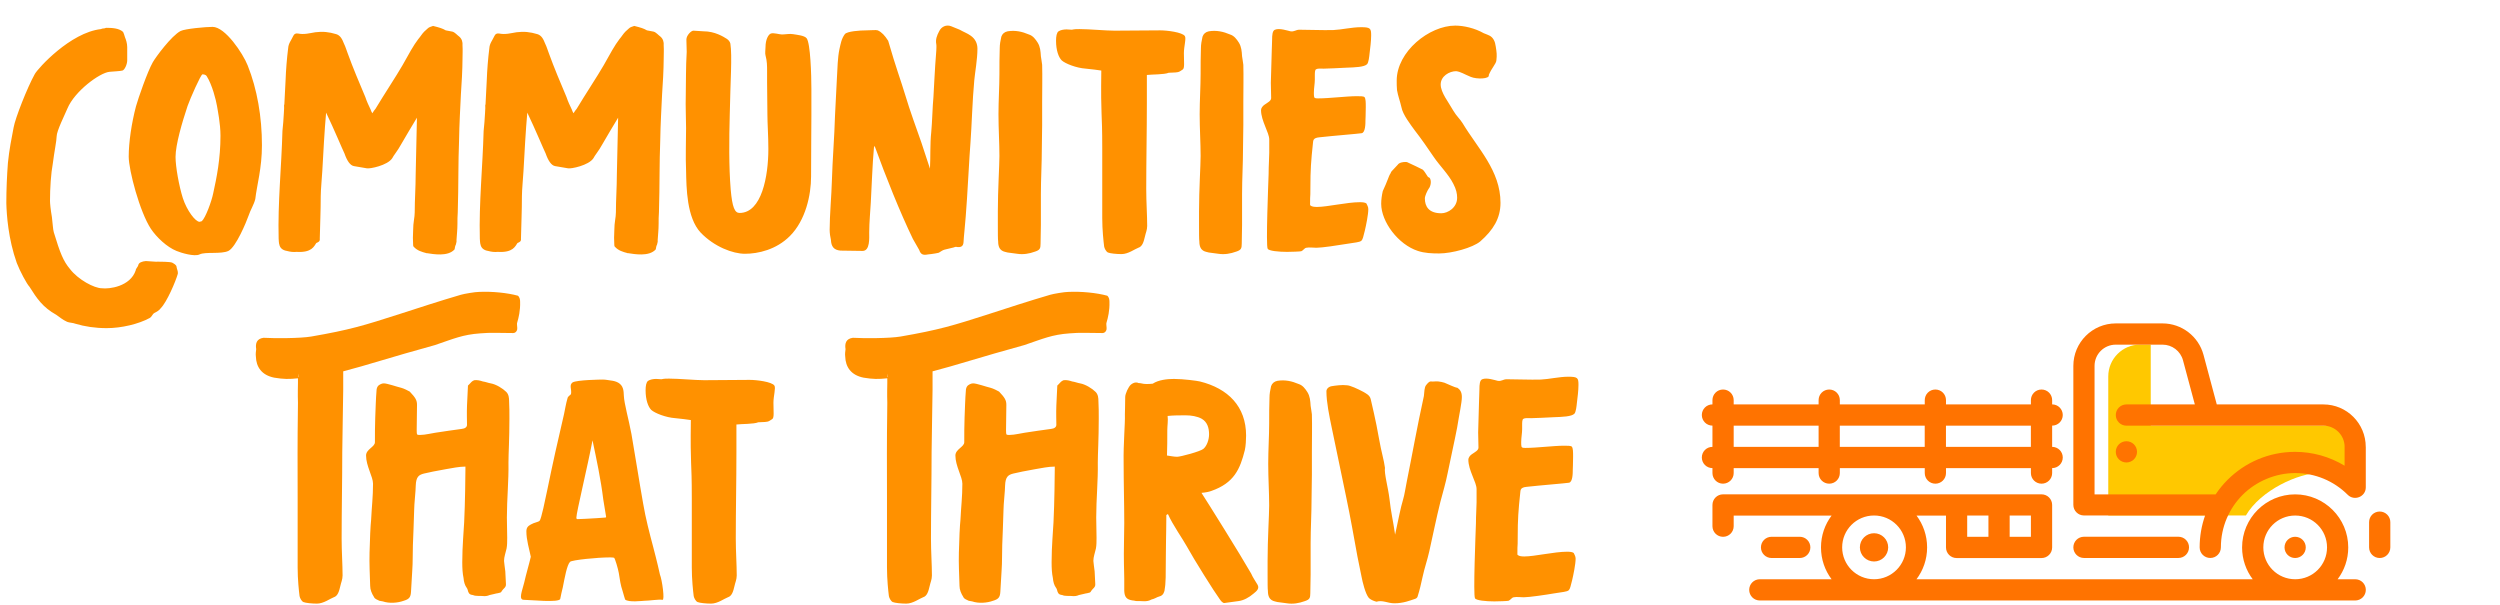
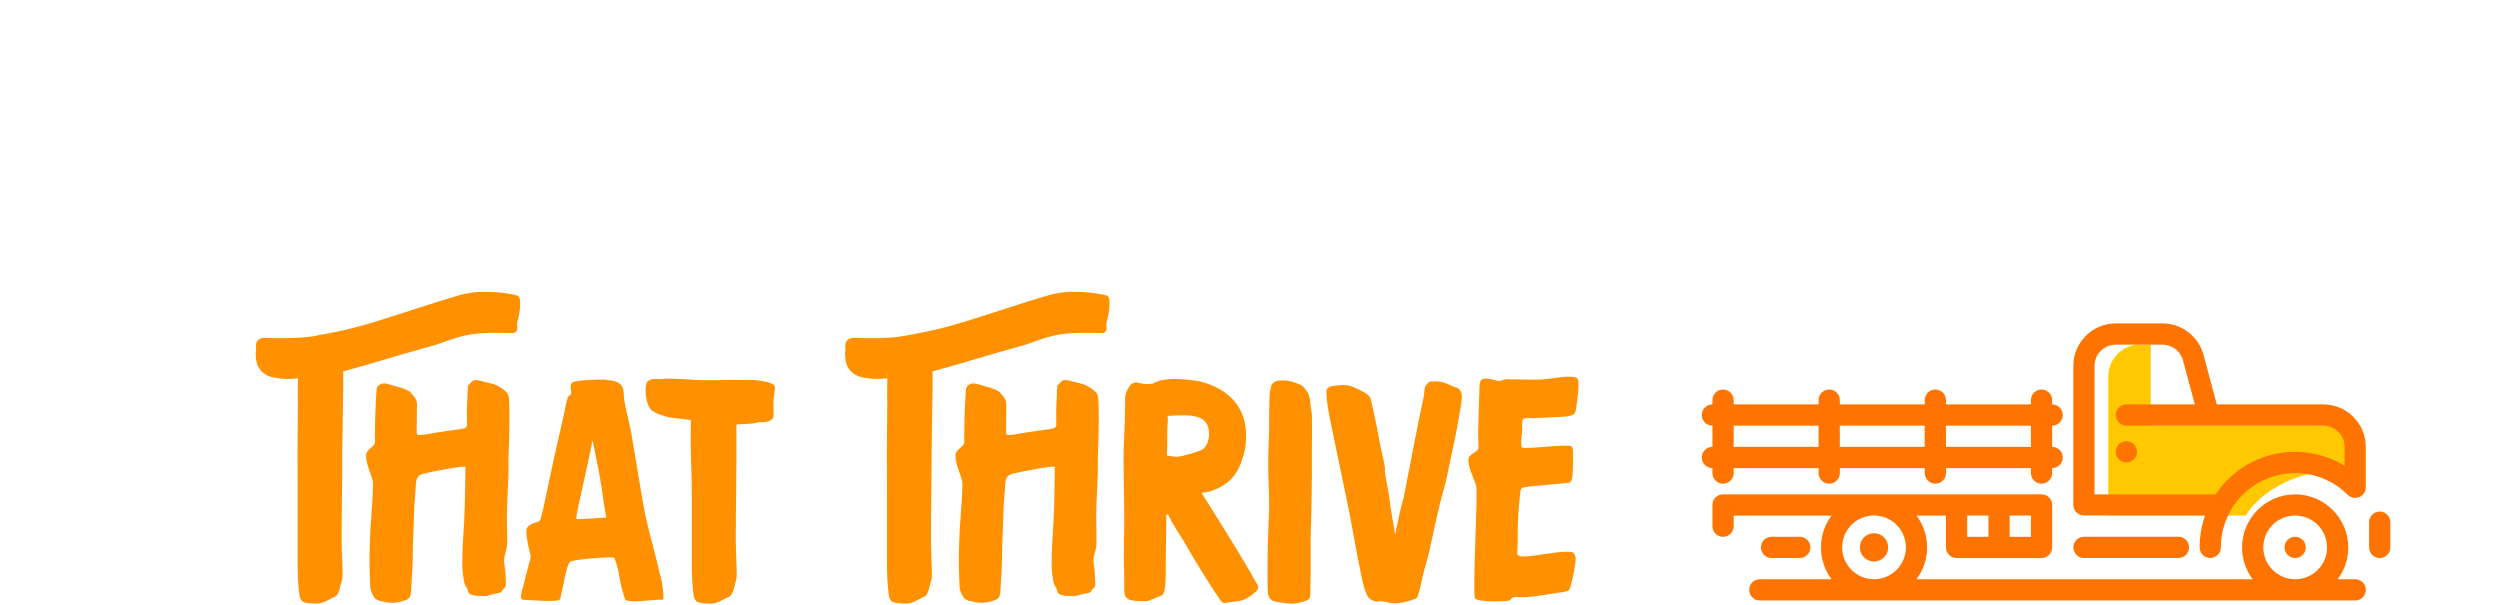
<svg xmlns="http://www.w3.org/2000/svg" width="711" height="172" viewBox="0 0 711 172" fill="none">
-   <path d="M30.33 93.323C27.09 93.323 24.12 92.873 21.42 92.063C20.79 91.793 19.71 91.793 19.08 91.523C17.73 90.893 17.19 90.353 16.02 89.543C12.15 87.383 10.53 84.953 8.37 81.533C7.65 80.813 5.67 77.123 4.77 74.783C2.34 67.943 1.89 61.103 1.8 57.773C1.8 53.813 1.98 49.943 2.25 46.343C2.61 42.653 3.33 39.053 3.87 36.263C4.32 33.653 7.74 24.923 9.9 21.053C10.8 19.433 19.98 9.263 28.71 8.273C29.16 8.003 29.7 8.183 30.15 7.913C31.86 7.913 33.84 8.003 35.01 9.083C35.1 9.173 35.46 10.253 35.55 10.613C35.82 11.243 36.18 12.323 36.18 13.403V17.183C36.18 18.263 35.46 19.883 34.83 20.063C34.2 20.243 32.04 20.333 31.14 20.423C28.35 20.693 21.24 25.913 19.17 30.863C18.45 32.573 16.11 37.253 16.11 38.783C16.11 39.953 15.39 43.463 15.03 46.433C14.49 49.313 14.22 53.543 14.22 57.143C14.22 57.863 14.4 59.663 14.76 61.733C15.03 63.803 15.03 65.063 15.3 66.053C17.1 71.993 18 74.243 19.89 76.493C22.23 79.553 26.82 81.983 28.98 81.983C30.96 82.253 37.08 81.533 38.61 76.853C38.61 76.403 39.24 75.863 39.33 75.413C39.42 74.693 40.41 74.333 41.49 74.243C42.3 74.243 44.28 74.513 45.09 74.423C45.36 74.423 48.33 74.423 48.96 74.693C49.41 74.963 50.22 75.323 50.22 75.953C50.31 76.583 50.67 77.123 50.58 77.843C49.95 80.093 47.43 85.943 45.72 87.653C45.27 88.283 44.64 88.643 43.92 89.003C43.29 89.363 43.29 89.993 42.57 90.443C39.42 92.153 34.56 93.323 30.33 93.323ZM56.765 72.353C55.325 73.073 51.455 71.903 50.195 71.363C47.495 70.283 44.525 67.493 42.905 65.063C39.755 60.293 36.605 48.413 36.605 44.543C36.605 40.493 37.415 35.003 38.675 30.233C39.305 27.983 41.915 20.423 43.445 17.723C44.255 16.283 48.755 10.163 51.365 8.813C52.625 8.183 58.475 7.643 60.455 7.643C64.055 7.643 69.095 15.203 70.445 18.623C73.145 25.373 74.495 33.293 74.495 41.303C74.495 47.873 73.055 52.643 72.605 56.603C72.245 58.133 71.165 59.843 70.715 61.283C70.085 63.083 67.115 70.283 64.955 71.363C62.885 72.353 58.385 71.543 56.765 72.353ZM56.765 63.083L57.395 62.903C58.475 61.913 60.185 57.233 60.635 54.983C61.625 50.483 62.705 45.173 62.705 38.603C62.705 35.093 61.895 31.313 61.715 30.143C61.445 28.523 60.365 24.113 58.745 21.593C58.475 21.233 57.935 21.143 57.575 21.143C57.125 21.143 54.065 28.073 53.345 30.143C51.815 34.733 49.925 41.123 49.925 44.633C49.925 47.423 50.915 52.913 51.995 56.333C53.165 59.933 55.595 63.083 56.765 63.083ZM131.536 12.953C131.626 14.303 131.536 15.293 131.536 16.823C131.536 19.613 131.266 24.293 131.086 26.723C130.906 30.773 130.636 34.823 130.546 40.313C130.456 43.193 130.366 46.163 130.366 49.043C130.366 52.823 130.276 56.603 130.186 60.383C130.096 61.463 130.096 62.543 130.096 63.623C130.096 65.423 129.916 66.683 129.826 68.303C129.916 68.663 129.736 69.113 129.646 69.563C129.376 70.013 129.376 70.553 129.286 70.913C127.396 73.073 123.166 72.263 121.366 71.993C121.276 72.083 121.276 72.083 121.276 71.993C119.926 71.633 118.666 71.273 117.676 70.193C117.586 70.103 117.496 70.013 117.496 69.743C117.406 68.393 117.406 66.863 117.496 65.513C117.496 63.173 117.946 61.913 117.946 60.383C117.946 56.783 118.216 53.183 118.216 49.763L118.576 33.473C117.226 35.633 115.426 38.783 113.986 41.213C113.176 42.743 111.826 44.363 111.556 44.993C110.206 47.063 105.166 48.053 104.356 47.873L100.666 47.243C99.586 47.063 98.686 45.713 97.966 43.643C97.426 42.563 94.996 36.713 92.746 32.033C92.296 36.893 91.936 43.733 91.666 48.593C91.576 50.393 91.216 53.993 91.216 55.793C91.216 60.203 91.036 63.443 90.946 67.853C91.036 68.663 90.586 68.843 89.956 69.113C89.326 70.013 88.696 71.903 84.376 71.633C83.386 71.723 82.576 71.633 81.586 71.363C80.416 71.183 79.606 70.553 79.426 69.473C79.336 69.383 79.246 68.123 79.246 67.853C78.976 57.683 80.056 47.423 80.326 37.253C80.686 34.283 80.866 29.063 80.866 29.693L81.226 22.673C81.316 20.063 81.586 16.553 81.946 13.763C82.036 12.323 82.756 11.603 83.386 10.253C83.656 9.623 84.106 9.443 84.736 9.533C86.536 9.893 87.976 9.443 89.686 9.173C91.756 8.903 93.556 9.083 95.626 9.713C96.796 10.073 97.336 11.153 97.786 12.323C98.326 13.403 98.596 14.483 98.866 15.113C100.396 19.343 102.196 23.573 103.906 27.623C104.356 28.973 104.806 29.873 105.436 31.223C105.526 31.493 105.616 31.763 105.886 32.213C106.246 31.583 106.516 31.313 106.786 30.953C109.216 26.903 112.726 21.593 114.436 18.623C116.236 15.383 117.676 12.773 118.936 11.153C119.566 10.433 120.016 9.623 120.646 8.993L121.636 8.093C122.086 7.643 122.536 7.643 123.166 7.373C124.966 7.823 125.866 8.093 126.766 8.633L128.656 8.993C129.376 9.173 130.006 9.983 130.636 10.433C131.356 11.063 131.626 11.963 131.536 12.953ZM80.866 29.693C80.776 30.593 80.776 30.953 80.776 30.503C80.776 30.053 80.776 29.783 80.866 29.693ZM188.753 12.953C188.843 14.303 188.753 15.293 188.753 16.823C188.753 19.613 188.483 24.293 188.303 26.723C188.123 30.773 187.853 34.823 187.763 40.313C187.673 43.193 187.583 46.163 187.583 49.043C187.583 52.823 187.493 56.603 187.403 60.383C187.313 61.463 187.313 62.543 187.313 63.623C187.313 65.423 187.133 66.683 187.043 68.303C187.133 68.663 186.953 69.113 186.863 69.563C186.593 70.013 186.593 70.553 186.503 70.913C184.613 73.073 180.383 72.263 178.583 71.993C178.493 72.083 178.493 72.083 178.493 71.993C177.143 71.633 175.883 71.273 174.893 70.193C174.803 70.103 174.713 70.013 174.713 69.743C174.623 68.393 174.623 66.863 174.713 65.513C174.713 63.173 175.163 61.913 175.163 60.383C175.163 56.783 175.433 53.183 175.433 49.763L175.793 33.473C174.443 35.633 172.643 38.783 171.203 41.213C170.393 42.743 169.043 44.363 168.773 44.993C167.423 47.063 162.383 48.053 161.573 47.873L157.883 47.243C156.803 47.063 155.903 45.713 155.183 43.643C154.643 42.563 152.213 36.713 149.963 32.033C149.513 36.893 149.153 43.733 148.883 48.593C148.793 50.393 148.433 53.993 148.433 55.793C148.433 60.203 148.253 63.443 148.163 67.853C148.253 68.663 147.803 68.843 147.173 69.113C146.543 70.013 145.913 71.903 141.593 71.633C140.603 71.723 139.793 71.633 138.803 71.363C137.633 71.183 136.823 70.553 136.643 69.473C136.553 69.383 136.463 68.123 136.463 67.853C136.193 57.683 137.273 47.423 137.543 37.253C137.903 34.283 138.083 29.063 138.083 29.693L138.443 22.673C138.533 20.063 138.803 16.553 139.163 13.763C139.253 12.323 139.973 11.603 140.603 10.253C140.873 9.623 141.323 9.443 141.953 9.533C143.753 9.893 145.193 9.443 146.903 9.173C148.973 8.903 150.773 9.083 152.843 9.713C154.013 10.073 154.553 11.153 155.003 12.323C155.543 13.403 155.813 14.483 156.083 15.113C157.613 19.343 159.413 23.573 161.123 27.623C161.573 28.973 162.023 29.873 162.653 31.223C162.743 31.493 162.833 31.763 163.103 32.213C163.463 31.583 163.733 31.313 164.003 30.953C166.433 26.903 169.943 21.593 171.653 18.623C173.453 15.383 174.893 12.773 176.153 11.153C176.783 10.433 177.233 9.623 177.863 8.993L178.853 8.093C179.303 7.643 179.753 7.643 180.383 7.373C182.183 7.823 183.083 8.093 183.983 8.633L185.873 8.993C186.593 9.173 187.223 9.983 187.853 10.433C188.573 11.063 188.843 11.963 188.753 12.953ZM138.083 29.693C137.993 30.593 137.993 30.953 137.993 30.503C137.993 30.053 137.993 29.783 138.083 29.693ZM211.86 72.173C208.44 72.173 203.13 70.193 199.26 66.143C195.3 61.913 195.21 53.453 195.12 48.503C194.94 44.363 195.12 40.493 195.12 36.443C195.12 33.743 194.94 30.143 195.03 27.443C195.12 22.943 195.03 19.253 195.3 14.753C195.3 13.943 195.21 12.323 195.21 11.243C195.21 10.073 196.56 8.723 197.19 8.723C198 8.723 199.35 8.903 200.07 8.903C203.31 8.903 205.74 10.433 206.73 11.063C207.27 11.423 207.63 11.963 207.72 12.413C208.26 15.923 207.72 23.033 207.54 32.663C207.36 39.413 207.27 47.333 207.81 53.903C208.26 59.033 208.98 60.563 210.33 60.563C216.63 60.563 218.52 50.123 218.52 42.383C218.52 38.603 218.25 35.003 218.25 32.663C218.25 29.513 218.16 26.633 218.16 23.393V20.333C218.16 18.623 218.16 17.453 217.71 15.743C217.53 15.293 217.71 13.853 217.71 13.403C217.71 11.243 218.52 9.803 219.24 9.533C220.05 9.263 221.67 9.803 222.39 9.803C223.29 9.803 224.64 9.533 225.54 9.713C226.53 9.893 228.78 10.073 229.41 10.883C230.49 12.323 230.76 21.233 230.76 25.373V32.753C230.76 36.173 230.67 43.643 230.67 50.213C230.67 55.433 229.14 62.633 224.64 67.133C220.77 71.003 215.64 72.173 211.86 72.173ZM263.943 72.353C262.593 72.623 261.873 72.443 261.423 71.093L259.623 67.943C255.933 60.293 251.973 50.393 248.733 41.483L248.553 41.933C248.103 46.793 247.923 53.003 247.653 57.593C247.563 59.483 247.203 63.353 247.203 66.053C247.203 67.673 247.473 71.363 245.313 71.363C243.333 71.363 239.733 71.273 239.013 71.273C237.123 71.093 236.403 70.103 236.313 68.213C236.133 67.493 235.953 66.323 235.953 65.333C235.953 61.373 236.493 55.163 236.583 51.563C236.763 45.263 237.303 39.053 237.483 32.753L238.023 22.133C238.203 19.163 238.203 16.553 238.743 13.943C239.103 12.413 239.283 11.063 240.273 9.713C240.903 8.903 244.503 8.633 246.483 8.633C247.923 8.633 249.093 8.453 249.633 8.633C250.803 9.173 251.613 10.073 252.603 11.603C254.853 19.433 256.113 22.583 257.553 27.353C258.633 31.043 260.793 36.983 262.053 40.583L264.483 47.963C264.663 44.723 264.483 40.853 264.843 37.613C265.113 34.913 265.203 30.323 265.473 27.533C265.563 26.543 265.833 19.613 266.283 14.393C266.283 13.763 266.373 13.223 266.283 12.593C266.013 11.243 266.463 10.073 267.093 8.903C267.723 7.553 269.163 6.923 270.513 7.463L272.943 8.453C274.023 9.083 275.103 9.443 276.093 10.163C277.353 11.063 277.983 12.323 277.983 13.853C277.983 16.913 277.263 20.783 277.083 22.853C276.543 28.523 276.363 35.723 276.003 40.583C275.643 45.083 275.373 51.293 275.013 56.513L274.653 61.553C274.473 64.253 274.113 67.043 274.023 68.933C273.933 70.103 273.213 70.463 271.863 70.193C271.683 70.193 271.503 70.283 271.233 70.373L268.623 71.003C267.993 71.183 267.723 71.453 267.093 71.813C267.183 71.903 265.113 72.263 263.943 72.353ZM289.277 72.173L286.577 71.813C285.767 71.543 283.877 71.633 283.877 68.663C283.787 68.123 283.787 66.143 283.787 63.983V60.113C283.787 53.903 284.237 47.063 284.237 44.363C284.237 40.583 283.967 36.623 283.967 32.483C283.967 28.703 284.237 24.473 284.237 21.053C284.237 18.533 284.237 16.103 284.327 13.673C284.327 12.683 284.507 11.603 284.777 10.433C285.047 9.623 285.677 9.083 286.577 8.903C288.737 8.543 290.717 8.993 292.607 9.803C293.777 10.163 294.497 11.153 295.127 12.143C295.847 13.313 295.937 14.573 296.027 16.013C296.117 16.643 296.297 17.633 296.387 18.443C296.477 21.683 296.387 25.553 296.387 28.973V35.543C296.387 37.613 296.297 40.043 296.297 42.203C296.297 46.523 296.027 50.933 296.027 55.163V62.183C296.027 62.813 296.027 63.443 296.027 63.983C296.027 65.783 295.937 67.493 295.937 69.293C295.937 70.643 295.757 71.093 294.407 71.543C292.697 72.173 290.987 72.443 289.277 72.173ZM318.969 72.263C317.529 72.263 315.729 72.083 315.099 71.813C314.559 71.543 314.109 70.643 314.019 70.103C313.839 68.663 313.479 65.423 313.479 62.003V59.843C313.479 53.993 313.479 48.143 313.479 42.293C313.479 30.773 313.029 34.013 313.209 20.063C312.849 19.973 309.789 19.613 308.799 19.523C306.099 19.343 302.949 18.083 301.959 17.183C301.059 16.283 300.339 14.303 300.339 11.603C300.339 10.343 300.519 9.263 301.059 8.903C301.599 8.543 302.499 8.363 303.309 8.363C303.849 8.363 304.389 8.453 304.839 8.453C305.649 8.273 306.189 8.273 306.999 8.273C309.789 8.273 314.469 8.723 316.989 8.723C320.139 8.723 325.989 8.633 329.949 8.633C331.929 8.633 336.249 9.173 336.969 10.253C337.419 10.883 336.699 13.223 336.699 15.113C336.699 17.633 336.969 19.433 336.339 19.793C335.979 19.973 335.529 20.423 334.989 20.513C334.089 20.693 333.189 20.603 332.379 20.693C331.119 21.233 327.609 21.143 326.169 21.323V29.153C326.169 37.523 325.989 45.443 325.989 53.723C325.989 57.503 326.259 61.193 326.259 64.253C326.259 65.423 325.809 66.323 325.629 67.223C325.269 68.753 324.909 70.103 323.739 70.463C322.749 70.823 320.859 72.263 318.969 72.263ZM346.494 72.173L343.794 71.813C342.984 71.543 341.094 71.633 341.094 68.663C341.004 68.123 341.004 66.143 341.004 63.983V60.113C341.004 53.903 341.454 47.063 341.454 44.363C341.454 40.583 341.184 36.623 341.184 32.483C341.184 28.703 341.454 24.473 341.454 21.053C341.454 18.533 341.454 16.103 341.544 13.673C341.544 12.683 341.724 11.603 341.994 10.433C342.264 9.623 342.894 9.083 343.794 8.903C345.954 8.543 347.934 8.993 349.824 9.803C350.994 10.163 351.714 11.153 352.344 12.143C353.064 13.313 353.154 14.573 353.244 16.013C353.334 16.643 353.514 17.633 353.604 18.443C353.694 21.683 353.604 25.553 353.604 28.973V35.543C353.604 37.613 353.514 40.043 353.514 42.203C353.514 46.523 353.244 50.933 353.244 55.163V62.183C353.244 62.813 353.244 63.443 353.244 63.983C353.244 65.783 353.154 67.493 353.154 69.293C353.154 70.643 352.974 71.093 351.624 71.543C349.914 72.173 348.204 72.443 346.494 72.173ZM366.016 71.633C363.676 71.633 360.796 71.363 360.526 70.733C359.986 69.833 360.706 52.193 360.796 49.493C360.796 46.973 360.976 44.993 360.976 43.463V39.683C360.976 37.703 358.636 34.373 358.636 31.313C358.636 30.773 359.086 30.143 359.626 29.783C360.526 29.153 361.516 28.703 361.516 27.893C361.516 25.913 361.426 25.553 361.426 23.573C361.426 22.223 361.696 15.473 361.696 14.123C361.696 13.403 361.786 12.413 361.786 11.333C361.786 9.983 361.876 8.723 362.596 8.453C363.856 7.913 366.196 8.723 367.006 8.903C368.086 9.083 368.536 8.453 369.526 8.453C372.766 8.453 376.006 8.633 379.246 8.543C381.496 8.453 384.466 7.733 387.076 7.733C389.776 7.733 389.956 8.093 389.956 10.073C389.956 11.693 389.686 13.673 389.506 15.203C389.416 16.103 389.236 17.813 388.786 18.263C387.976 19.073 385.456 19.163 382.846 19.253C380.506 19.343 378.076 19.523 376.546 19.523C375.286 19.523 374.836 19.433 374.296 19.703C373.936 19.883 373.936 20.693 373.936 21.593V22.673C373.936 23.753 373.666 25.103 373.666 26.363C373.666 26.903 373.666 27.263 373.756 27.623C373.846 27.893 374.116 27.983 374.836 27.983C378.076 27.983 382.936 27.353 385.906 27.353C386.896 27.353 387.796 27.353 388.066 27.623C388.426 28.073 388.426 29.153 388.426 30.503C388.426 32.123 388.336 34.193 388.336 34.193C388.336 35.093 388.336 37.703 387.256 37.883C386.086 38.063 379.246 38.603 375.196 39.053C373.396 39.233 373.486 39.953 373.396 40.763C372.856 45.803 372.676 48.323 372.676 53.363C372.676 57.233 372.586 54.353 372.586 58.223C372.586 58.313 372.586 58.403 372.766 58.493C373.126 58.763 373.756 58.853 374.566 58.853C377.446 58.853 383.116 57.503 386.716 57.503C387.616 57.503 388.246 57.593 388.606 57.863C388.786 58.313 389.146 58.763 389.146 59.483C389.146 61.013 388.516 64.073 388.156 65.603C387.706 67.313 387.616 68.033 387.166 68.483C386.536 68.933 385.546 68.933 382.846 69.383C380.776 69.743 375.916 70.463 374.386 70.463C373.486 70.463 372.406 70.283 371.506 70.463C370.966 70.553 370.606 71.273 370.066 71.453C369.706 71.543 367.276 71.633 366.016 71.633ZM409.281 72.083C407.211 72.083 405.141 71.993 403.251 71.363C397.671 69.563 392.811 63.083 392.811 57.953C392.811 56.783 392.991 55.523 393.261 54.353C393.711 53.363 394.521 51.563 394.791 50.753C394.881 50.483 395.151 49.763 395.511 49.223C395.601 48.863 395.871 48.593 396.141 48.323L396.231 48.233C396.861 47.603 396.861 47.513 397.491 46.883C397.941 46.163 399.201 46.073 399.561 46.073C399.921 46.073 400.191 46.073 400.281 46.163C401.451 46.703 404.151 47.963 404.601 48.233C404.961 48.503 405.411 49.223 406.041 50.213C406.131 50.393 406.491 50.483 406.581 50.573C406.941 51.023 407.121 52.103 406.581 53.273L406.401 53.543C405.951 54.173 405.231 55.703 405.231 56.423C405.231 58.673 406.311 60.653 409.911 60.653C411.801 60.653 414.411 59.033 414.411 56.243C414.411 55.073 414.141 53.813 413.331 52.283C411.981 49.583 409.461 47.153 407.751 44.633C406.041 42.113 404.241 39.503 402.351 37.073C401.181 35.453 398.931 32.573 398.571 30.503C398.211 28.883 397.581 27.263 397.311 25.643C397.221 25.013 397.221 23.483 397.221 22.943C397.221 14.663 406.491 7.283 413.871 7.283C416.301 7.283 419.451 8.003 421.971 9.443C422.691 9.713 423.321 9.983 423.681 10.163C424.671 10.703 425.211 11.783 425.391 13.223C425.661 14.933 425.751 15.563 425.571 17.183C425.481 18.173 424.221 19.343 423.411 21.323C423.771 22.493 419.991 22.583 418.281 21.863C416.301 21.053 415.491 20.423 414.141 20.243C412.161 20.243 409.731 21.683 409.731 24.023C409.731 26.363 411.981 29.063 413.331 31.493C414.231 33.023 415.221 33.833 415.941 35.003C420.261 42.203 426.741 48.503 426.741 57.683C426.741 62.093 424.671 65.423 420.981 68.663C418.821 70.463 412.881 72.083 409.281 72.083Z" fill="#FF9100" />
  <path d="M147.11 91.658C146.93 92.108 147.11 92.648 147.11 93.278C147.2 93.728 146.84 94.718 145.94 94.718C142.25 94.718 139.37 94.538 136.58 94.808C131.54 95.168 129.02 96.338 123.71 98.138C110.93 101.648 104.27 103.898 97.61 105.608V110.828C97.61 112.988 97.34 125.858 97.34 128.558C97.34 136.928 97.16 144.848 97.16 153.128C97.16 156.908 97.43 160.598 97.43 163.658C97.43 164.828 96.98 165.728 96.8 166.628C96.44 168.158 96.08 169.508 94.91 169.868C93.92 170.228 92.03 171.668 90.14 171.668C88.7 171.668 86.9 171.488 86.27 171.218C85.73 170.948 85.28 170.048 85.19 169.508C85.01 168.068 84.65 164.828 84.65 161.408V159.248C84.65 153.398 84.65 147.548 84.65 141.698C84.65 130.178 84.56 128.468 84.74 114.518C84.65 112.358 84.74 109.118 84.74 108.938V107.588C82.22 107.858 80.69 107.858 77.99 107.408C74.39 106.688 72.86 104.348 72.77 101.378C72.68 100.748 72.77 99.938 72.86 99.308C72.59 97.598 73.04 96.338 74.93 96.068C78.08 96.248 85.37 96.248 88.52 95.708C99.41 93.818 103.28 92.648 113.9 89.228C117.77 87.968 125.51 85.448 131.09 83.828C131.99 83.558 135.14 83.018 136.22 83.018C140 82.838 144.32 83.288 147.29 84.098C147.83 84.548 147.92 85.268 147.92 85.808C148.01 88.328 147.47 90.488 147.11 91.658ZM84.74 107.228H84.83C84.83 106.328 84.83 105.698 84.74 107.228ZM108.878 171.038L107.888 170.858C107.258 170.498 106.628 170.408 106.358 169.778C105.728 168.788 105.278 167.708 105.278 166.628C105.188 163.478 105.008 160.328 105.098 157.178C105.188 153.218 105.368 149.438 105.548 147.818C105.728 144.038 106.088 141.338 106.088 137.558C106.088 135.578 104.108 132.518 104.108 129.548C104.108 127.748 106.628 127.118 106.628 125.768C106.628 123.428 106.628 121.088 106.718 118.748C106.808 116.588 106.898 113.168 107.078 111.188C107.078 110.558 107.258 110.018 107.618 109.658C107.978 109.388 108.518 109.028 109.148 109.028C110.138 109.028 112.928 110.018 114.098 110.288C114.818 110.468 116.078 111.098 116.528 111.368C118.148 113.078 118.598 113.798 118.598 115.148L118.508 122.348C118.508 122.708 118.508 123.518 118.688 123.608C118.868 123.698 119.138 123.698 119.498 123.698C120.938 123.698 123.008 123.158 123.818 123.068C126.338 122.708 129.038 122.258 131.288 121.988C132.278 121.898 132.818 121.448 132.818 120.818C132.818 119.558 132.728 117.668 132.818 115.328L133.088 109.658L133.448 109.298C133.988 108.758 134.168 108.398 134.888 108.128C135.788 108.038 136.508 108.218 137.318 108.488C138.038 108.578 138.938 108.938 139.568 109.028C141.098 109.298 142.988 110.468 143.978 111.458C144.698 112.178 144.788 113.168 144.788 114.158C144.878 115.778 144.878 117.218 144.878 119.018C144.878 124.958 144.608 128.918 144.608 131.528C144.698 136.838 144.158 141.878 144.158 147.188C144.158 148.988 144.248 150.968 144.248 152.948C144.248 153.938 144.248 155.108 144.068 156.008C143.798 157.268 143.348 158.348 143.348 159.518C143.348 159.968 143.618 161.588 143.708 162.488L143.888 166.088C143.978 167.078 143.168 167.348 142.718 168.068C142.448 168.698 142.088 168.518 141.638 168.698C140.918 168.788 140.198 169.058 139.208 169.238C138.668 169.508 137.948 169.598 137.228 169.508C136.508 169.418 135.248 169.598 134.528 169.238C133.898 169.148 133.448 169.058 133.178 168.338C132.998 167.798 132.998 167.528 132.728 167.168C132.188 166.448 131.918 165.458 131.828 164.378C131.558 163.118 131.468 161.678 131.468 159.878C131.468 155.288 131.918 150.698 132.008 148.538C132.278 143.138 132.368 134.948 132.368 133.508V132.698C130.568 132.698 128.498 133.148 126.878 133.418C124.178 133.868 121.748 134.408 120.578 134.678C119.138 135.038 118.328 135.578 118.238 138.098C118.238 139.538 117.788 143.408 117.788 145.028C117.698 148.538 117.518 152.588 117.428 155.018C117.338 157.358 117.428 159.878 117.248 162.218L116.888 168.338C116.798 169.868 116.348 170.408 114.818 170.858C113.108 171.488 110.678 171.668 108.878 171.038ZM183.272 170.858C182.912 170.858 178.682 171.398 177.782 170.498C177.602 170.048 177.422 169.238 177.062 168.068C176.522 166.538 176.252 164.738 175.982 162.938C175.802 161.858 174.902 158.708 174.632 158.618C174.362 158.528 173.822 158.528 173.372 158.528C169.952 158.528 162.662 159.248 162.122 159.788C161.222 160.688 160.592 164.378 160.052 167.078C159.692 168.608 159.602 168.878 159.332 170.318C159.062 171.488 150.692 170.588 148.982 170.588C147.362 170.588 148.532 167.978 149.072 165.728C149.612 163.298 150.512 160.328 150.962 158.348C150.512 156.098 149.702 153.578 149.702 151.148C149.702 150.068 150.152 149.618 150.962 149.168C152.042 148.538 153.032 148.538 153.482 148.088C153.932 147.638 155.102 141.968 155.642 139.358C157.172 131.888 158.702 125.048 160.412 117.758C160.682 116.498 160.952 114.788 161.402 113.258C161.492 112.718 162.122 112.448 162.392 112.088C162.662 110.648 161.762 109.568 162.842 108.758C164.102 108.038 170.852 107.948 171.482 107.948C172.202 107.948 173.012 108.128 173.732 108.218C175.352 108.398 176.702 109.028 177.152 110.468C177.332 110.918 177.422 111.998 177.422 112.538C177.512 114.788 178.772 119.108 179.582 123.428C180.752 130.088 181.742 136.658 182.912 143.228C183.632 147.458 184.712 151.598 185.792 155.648C185.972 156.368 186.962 160.058 187.682 163.388C188.312 164.918 189.122 170.858 188.402 170.588C187.232 170.408 184.712 170.858 183.272 170.858ZM164.282 147.638L166.532 147.548C168.782 147.458 170.852 147.278 172.202 147.188C172.292 147.188 172.382 147.098 172.382 147.008L171.572 142.058C170.852 136.208 169.682 130.808 168.512 125.228C167.162 132.428 163.922 145.748 163.922 147.188C163.922 147.548 164.012 147.638 164.282 147.638ZM202.237 171.668C200.797 171.668 198.997 171.488 198.367 171.218C197.827 170.948 197.377 170.048 197.287 169.508C197.107 168.068 196.747 164.828 196.747 161.408V159.248C196.747 153.398 196.747 147.548 196.747 141.698C196.747 130.178 196.297 133.418 196.477 119.468C196.117 119.378 193.057 119.018 192.067 118.928C189.367 118.748 186.217 117.488 185.227 116.588C184.327 115.688 183.607 113.708 183.607 111.008C183.607 109.748 183.787 108.668 184.327 108.308C184.867 107.948 185.767 107.768 186.577 107.768C187.117 107.768 187.657 107.858 188.107 107.858C188.917 107.678 189.457 107.678 190.267 107.678C193.057 107.678 197.737 108.128 200.257 108.128C203.407 108.128 209.257 108.038 213.217 108.038C215.197 108.038 219.517 108.578 220.237 109.658C220.687 110.288 219.967 112.628 219.967 114.518C219.967 117.038 220.237 118.838 219.607 119.198C219.247 119.378 218.797 119.828 218.257 119.918C217.357 120.098 216.457 120.008 215.647 120.098C214.387 120.638 210.877 120.548 209.437 120.728V128.558C209.437 136.928 209.257 144.848 209.257 153.128C209.257 156.908 209.527 160.598 209.527 163.658C209.527 164.828 209.077 165.728 208.897 166.628C208.537 168.158 208.177 169.508 207.007 169.868C206.017 170.228 204.127 171.668 202.237 171.668ZM314.718 91.658C314.538 92.108 314.718 92.648 314.718 93.278C314.808 93.728 314.448 94.718 313.548 94.718C309.858 94.718 306.978 94.538 304.188 94.808C299.148 95.168 296.628 96.338 291.318 98.138C278.538 101.648 271.878 103.898 265.218 105.608V110.828C265.218 112.988 264.948 125.858 264.948 128.558C264.948 136.928 264.768 144.848 264.768 153.128C264.768 156.908 265.038 160.598 265.038 163.658C265.038 164.828 264.588 165.728 264.408 166.628C264.048 168.158 263.688 169.508 262.518 169.868C261.528 170.228 259.638 171.668 257.748 171.668C256.308 171.668 254.508 171.488 253.878 171.218C253.338 170.948 252.888 170.048 252.798 169.508C252.618 168.068 252.258 164.828 252.258 161.408V159.248C252.258 153.398 252.258 147.548 252.258 141.698C252.258 130.178 252.168 128.468 252.348 114.518C252.258 112.358 252.348 109.118 252.348 108.938V107.588C249.828 107.858 248.298 107.858 245.598 107.408C241.998 106.688 240.468 104.348 240.378 101.378C240.288 100.748 240.378 99.938 240.468 99.308C240.198 97.598 240.648 96.338 242.538 96.068C245.688 96.248 252.978 96.248 256.128 95.708C267.018 93.818 270.888 92.648 281.508 89.228C285.378 87.968 293.118 85.448 298.698 83.828C299.598 83.558 302.748 83.018 303.828 83.018C307.608 82.838 311.928 83.288 314.898 84.098C315.438 84.548 315.528 85.268 315.528 85.808C315.618 88.328 315.078 90.488 314.718 91.658ZM252.348 107.228H252.438C252.438 106.328 252.438 105.698 252.348 107.228ZM276.485 171.038L275.495 170.858C274.865 170.498 274.235 170.408 273.965 169.778C273.335 168.788 272.885 167.708 272.885 166.628C272.795 163.478 272.615 160.328 272.705 157.178C272.795 153.218 272.975 149.438 273.155 147.818C273.335 144.038 273.695 141.338 273.695 137.558C273.695 135.578 271.715 132.518 271.715 129.548C271.715 127.748 274.235 127.118 274.235 125.768C274.235 123.428 274.235 121.088 274.325 118.748C274.415 116.588 274.505 113.168 274.685 111.188C274.685 110.558 274.865 110.018 275.225 109.658C275.585 109.388 276.125 109.028 276.755 109.028C277.745 109.028 280.535 110.018 281.705 110.288C282.425 110.468 283.685 111.098 284.135 111.368C285.755 113.078 286.205 113.798 286.205 115.148L286.115 122.348C286.115 122.708 286.115 123.518 286.295 123.608C286.475 123.698 286.745 123.698 287.105 123.698C288.545 123.698 290.615 123.158 291.425 123.068C293.945 122.708 296.645 122.258 298.895 121.988C299.885 121.898 300.425 121.448 300.425 120.818C300.425 119.558 300.335 117.668 300.425 115.328L300.695 109.658L301.055 109.298C301.595 108.758 301.775 108.398 302.495 108.128C303.395 108.038 304.115 108.218 304.925 108.488C305.645 108.578 306.545 108.938 307.175 109.028C308.705 109.298 310.595 110.468 311.585 111.458C312.305 112.178 312.395 113.168 312.395 114.158C312.485 115.778 312.485 117.218 312.485 119.018C312.485 124.958 312.215 128.918 312.215 131.528C312.305 136.838 311.765 141.878 311.765 147.188C311.765 148.988 311.855 150.968 311.855 152.948C311.855 153.938 311.855 155.108 311.675 156.008C311.405 157.268 310.955 158.348 310.955 159.518C310.955 159.968 311.225 161.588 311.315 162.488L311.495 166.088C311.585 167.078 310.775 167.348 310.325 168.068C310.055 168.698 309.695 168.518 309.245 168.698C308.525 168.788 307.805 169.058 306.815 169.238C306.275 169.508 305.555 169.598 304.835 169.508C304.115 169.418 302.855 169.598 302.135 169.238C301.505 169.148 301.055 169.058 300.785 168.338C300.605 167.798 300.605 167.528 300.335 167.168C299.795 166.448 299.525 165.458 299.435 164.378C299.165 163.118 299.075 161.678 299.075 159.878C299.075 155.288 299.525 150.698 299.615 148.538C299.885 143.138 299.975 134.948 299.975 133.508V132.698C298.175 132.698 296.105 133.148 294.485 133.418C291.785 133.868 289.355 134.408 288.185 134.678C286.745 135.038 285.935 135.578 285.845 138.098C285.845 139.538 285.395 143.408 285.395 145.028C285.305 148.538 285.125 152.588 285.035 155.018C284.945 157.358 285.035 159.878 284.855 162.218L284.495 168.338C284.405 169.868 283.955 170.408 282.425 170.858C280.715 171.488 278.285 171.668 276.485 171.038ZM352.229 170.948L348.269 171.488C347.729 171.578 347.189 170.858 346.829 170.318C345.479 168.518 339.539 159.068 337.469 155.288C336.389 153.308 333.509 149.258 332.159 146.198L331.709 146.468C331.709 149.618 331.619 152.498 331.619 153.488C331.619 155.738 331.529 159.068 331.529 162.578C331.529 163.838 331.529 164.648 331.439 165.728C331.439 166.448 331.259 167.348 331.169 168.068C330.899 169.058 330.359 169.508 329.549 169.688C329.099 169.778 328.379 170.318 327.479 170.498C326.129 171.308 324.689 170.858 323.339 170.948C322.889 170.948 322.529 170.768 322.079 170.768C320.369 170.498 319.829 169.778 319.739 168.068V164.648C319.739 163.208 319.649 161.228 319.649 160.418C319.559 156.638 319.739 152.498 319.739 148.718C319.739 143.048 319.559 137.288 319.559 131.618C319.469 126.038 320.009 120.548 319.919 117.848C319.919 116.768 320.009 115.418 320.009 112.898C320.009 111.998 320.909 110.018 321.629 109.388C322.529 108.668 323.339 108.668 323.789 108.938C324.599 108.938 324.959 109.208 325.949 109.208C326.579 109.208 327.209 109.208 327.839 109.118C329.459 108.038 331.979 107.768 333.869 107.768C336.569 107.768 340.529 108.308 341.249 108.488C349.259 110.468 354.389 115.598 354.389 123.878C354.389 124.958 354.299 126.848 354.029 128.018C352.679 133.418 350.969 137.378 344.489 139.628C344.039 139.808 342.959 140.078 341.699 140.168C343.229 142.508 352.859 157.898 355.829 163.118C356.279 164.198 356.999 165.188 357.629 166.268C358.259 167.348 357.449 168.068 356.549 168.788C355.199 169.958 353.669 170.768 352.229 170.948ZM334.769 129.908C335.759 129.908 341.429 128.378 342.239 127.658C343.229 126.848 343.859 125.048 343.859 123.518C343.859 121.628 343.319 120.008 341.789 119.108C340.529 118.388 338.729 118.118 337.199 118.118C335.489 118.118 333.689 118.118 332.069 118.298C332.249 119.558 331.979 121.088 331.979 122.348C331.979 124.778 331.979 127.298 331.889 129.548C332.609 129.638 333.869 129.908 334.769 129.908ZM365.992 171.578L363.292 171.218C362.482 170.948 360.592 171.038 360.592 168.068C360.502 167.528 360.502 165.548 360.502 163.388V159.518C360.502 153.308 360.952 146.468 360.952 143.768C360.952 139.988 360.682 136.028 360.682 131.888C360.682 128.108 360.952 123.878 360.952 120.458C360.952 117.938 360.952 115.508 361.042 113.078C361.042 112.088 361.222 111.008 361.492 109.838C361.762 109.028 362.392 108.488 363.292 108.308C365.452 107.948 367.432 108.398 369.322 109.208C370.492 109.568 371.212 110.558 371.842 111.548C372.562 112.718 372.652 113.978 372.742 115.418C372.832 116.048 373.012 117.038 373.102 117.848C373.192 121.088 373.102 124.958 373.102 128.378V134.948C373.102 137.018 373.012 139.448 373.012 141.608C373.012 145.928 372.742 150.338 372.742 154.568V161.588C372.742 162.218 372.742 162.848 372.742 163.388C372.742 165.188 372.652 166.898 372.652 168.698C372.652 170.048 372.472 170.498 371.122 170.948C369.412 171.578 367.702 171.848 365.992 171.578ZM396.584 171.578C394.604 171.578 393.254 170.588 391.454 171.128C390.464 170.858 389.744 170.498 389.294 170.048C388.304 168.878 387.494 165.458 387.224 164.018C386.864 162.038 386.414 160.238 386.054 158.258C385.154 153.398 384.074 147.098 382.814 141.158L378.764 121.718C378.044 118.208 377.234 114.428 377.234 111.278C377.234 110.648 377.774 110.018 378.674 109.838C379.754 109.658 381.734 109.388 382.994 109.568C383.984 109.568 386.234 110.648 387.764 111.458C388.484 111.908 389.564 112.358 389.834 113.528C390.104 114.878 391.184 118.928 392.264 125.138C392.804 128.288 393.614 130.898 393.884 133.058C393.614 134.498 394.784 138.728 395.144 141.698C395.594 145.838 396.224 148.178 396.764 152.048C397.574 148.358 398.384 144.128 399.014 142.148C399.464 140.708 399.734 138.638 400.094 136.928C401.714 128.918 402.974 121.628 404.954 112.628C405.044 111.458 405.134 110.198 405.494 109.658C405.854 109.208 406.394 108.398 407.024 108.488C407.654 108.578 408.194 108.398 409.094 108.488C409.724 108.578 410.264 108.668 410.804 108.848C411.974 109.298 413.684 110.198 414.494 110.288C415.124 110.738 415.754 111.368 415.754 112.898C415.754 114.518 415.034 117.668 414.404 121.628C413.594 125.858 412.514 130.538 411.704 134.588C411.164 137.378 410.354 139.988 409.634 142.778C408.464 147.458 407.474 152.408 406.484 156.818C405.944 159.248 405.134 161.498 404.594 164.018C404.144 166.088 403.784 167.708 403.154 169.688C403.064 170.048 402.614 170.318 402.164 170.408C401.084 170.768 399.104 171.578 396.584 171.578ZM424.977 171.038C422.637 171.038 419.757 170.768 419.487 170.138C418.947 169.238 419.667 151.598 419.757 148.898C419.757 146.378 419.937 144.398 419.937 142.868V139.088C419.937 137.108 417.597 133.778 417.597 130.718C417.597 130.178 418.047 129.548 418.587 129.188C419.487 128.558 420.477 128.108 420.477 127.298C420.477 125.318 420.387 124.958 420.387 122.978C420.387 121.628 420.657 114.878 420.657 113.528C420.657 112.808 420.747 111.818 420.747 110.738C420.747 109.388 420.837 108.128 421.557 107.858C422.817 107.318 425.157 108.128 425.967 108.308C427.047 108.488 427.497 107.858 428.487 107.858C431.727 107.858 434.967 108.038 438.207 107.948C440.457 107.858 443.427 107.138 446.037 107.138C448.737 107.138 448.917 107.498 448.917 109.478C448.917 111.098 448.647 113.078 448.467 114.608C448.377 115.508 448.197 117.218 447.747 117.668C446.937 118.478 444.417 118.568 441.807 118.658C439.467 118.748 437.037 118.928 435.507 118.928C434.247 118.928 433.797 118.838 433.257 119.108C432.897 119.288 432.897 120.098 432.897 120.998V122.078C432.897 123.158 432.627 124.508 432.627 125.768C432.627 126.308 432.627 126.668 432.717 127.028C432.807 127.298 433.077 127.388 433.797 127.388C437.037 127.388 441.897 126.758 444.867 126.758C445.857 126.758 446.757 126.758 447.027 127.028C447.387 127.478 447.387 128.558 447.387 129.908C447.387 131.528 447.297 133.598 447.297 133.598C447.297 134.498 447.297 137.108 446.217 137.288C445.047 137.468 438.207 138.008 434.157 138.458C432.357 138.638 432.447 139.358 432.357 140.168C431.817 145.208 431.637 147.728 431.637 152.768C431.637 156.638 431.547 153.758 431.547 157.628C431.547 157.718 431.547 157.808 431.727 157.898C432.087 158.168 432.717 158.258 433.527 158.258C436.407 158.258 442.077 156.908 445.677 156.908C446.577 156.908 447.207 156.998 447.567 157.268C447.747 157.718 448.107 158.168 448.107 158.888C448.107 160.418 447.477 163.478 447.117 165.008C446.667 166.718 446.577 167.438 446.127 167.888C445.497 168.338 444.507 168.338 441.807 168.788C439.737 169.148 434.877 169.868 433.347 169.868C432.447 169.868 431.367 169.688 430.467 169.868C429.927 169.958 429.567 170.678 429.027 170.858C428.667 170.948 426.237 171.038 424.977 171.038Z" fill="#FF9100" />
  <g clip-path="url(#clip0_228_33)">
    <path d="M638.74 146.598C642.92 139.378 653.78 134.518 659.66 134.518C665.54 134.518 665.17 134.998 667.68 135.878V121.028H611.67V97.998H608.65C603.65 97.998 599.59 102.058 599.59 107.058V146.598H638.74Z" fill="#FFC800" />
    <path d="M604.75 125.488C606.42 125.488 607.77 126.838 607.77 128.508C607.77 130.178 606.42 131.528 604.75 131.528C603.08 131.528 601.73 130.178 601.73 128.508C601.73 126.838 603.08 125.488 604.75 125.488ZM672.83 127.098V138.598C672.83 141.288 669.56 142.588 667.69 140.718C663.71 136.748 658.37 134.538 652.75 134.538C647.13 134.538 641.63 136.908 637.81 140.728C633.99 144.548 631.62 149.838 631.62 155.668C631.62 157.338 630.27 158.688 628.6 158.688C626.93 158.688 625.58 157.338 625.58 155.668C625.58 152.488 626.13 149.438 627.13 146.598H592.68C591.02 146.598 589.66 145.258 589.66 143.588V104.058C589.66 97.388 595.07 91.978 601.73 91.978H615.02C620.48 91.978 625.27 95.658 626.68 100.928L630.45 115.018H660.76C667.44 115.018 672.82 120.428 672.82 127.098M553.43 127.098H577.58V121.058H553.43V127.098ZM523.24 127.098H547.39V121.058H523.24V127.098ZM493.06 127.098H517.21V121.058H493.06V127.098ZM487.02 133.128C485.35 133.128 484 131.778 484 130.108C484 128.438 485.35 127.088 487.02 127.088V121.048C485.35 121.048 484 119.698 484 118.028C484 116.358 485.35 115.008 487.02 115.008V113.798C487.02 112.128 488.37 110.778 490.04 110.778C491.71 110.778 493.06 112.128 493.06 113.798V115.008H517.21V113.798C517.21 112.128 518.56 110.778 520.23 110.778C521.9 110.778 523.25 112.128 523.25 113.798V115.008H547.4V113.798C547.4 112.128 548.75 110.778 550.42 110.778C552.09 110.778 553.44 112.128 553.44 113.798V115.008H577.59V113.798C577.59 112.128 578.94 110.778 580.61 110.778C582.28 110.778 583.63 112.128 583.63 113.798V115.008C585.3 115.008 586.65 116.358 586.65 118.028C586.65 119.698 585.3 121.048 583.63 121.048V127.088C585.3 127.088 586.65 128.438 586.65 130.108C586.65 131.778 585.3 133.128 583.63 133.128V134.538C583.63 136.208 582.28 137.558 580.61 137.558C578.94 137.558 577.59 136.208 577.59 134.538V133.128H553.44V134.538C553.44 136.208 552.09 137.558 550.42 137.558C548.75 137.558 547.4 136.208 547.4 134.538V133.128H523.25V134.538C523.25 136.208 521.9 137.558 520.23 137.558C518.56 137.558 517.21 136.208 517.21 134.538V133.128H493.06V134.538C493.06 136.198 491.71 137.558 490.04 137.558C488.37 137.558 487.02 136.208 487.02 134.538V133.128ZM652.75 146.618C647.74 146.618 643.69 150.658 643.69 155.678C643.69 160.698 647.74 164.738 652.75 164.738C657.76 164.738 661.81 160.698 661.81 155.678C661.81 150.658 657.76 146.618 652.75 146.618ZM679.81 155.678C679.81 157.338 678.46 158.698 676.79 158.698C675.12 158.698 673.77 157.348 673.77 155.678V148.498C673.77 146.828 675.12 145.478 676.79 145.478C678.46 145.478 679.81 146.838 679.81 148.498V155.678ZM545.05 146.618C546.94 149.138 548.07 152.278 548.07 155.678C548.07 159.078 546.95 162.208 545.05 164.738H640.67C638.78 162.218 637.65 159.078 637.65 155.688C637.65 147.358 644.42 140.598 652.74 140.598C661.06 140.598 667.84 147.368 667.84 155.688C667.84 159.088 666.72 162.218 664.82 164.738H669.82C671.49 164.738 672.84 166.088 672.84 167.758C672.84 169.428 671.48 170.778 669.82 170.778H500.49C498.83 170.778 497.47 169.428 497.47 167.758C497.47 166.088 498.82 164.738 500.49 164.738H520.9C519.01 162.218 517.89 159.088 517.89 155.678C517.89 152.268 519.01 149.148 520.91 146.628H493.06V149.648C493.06 151.318 491.71 152.668 490.04 152.668C488.37 152.668 487.02 151.318 487.02 149.648V143.608C487.02 141.938 488.37 140.588 490.04 140.588H580.61C582.28 140.588 583.63 141.938 583.63 143.608V155.688C583.63 157.358 582.28 158.708 580.61 158.708H556.46C554.79 158.708 553.44 157.358 553.44 155.688V146.628H545.06L545.05 146.618ZM532.98 164.738C537.97 164.738 542.04 160.668 542.04 155.668C542.04 150.668 537.99 146.608 532.98 146.608C527.97 146.608 523.91 150.658 523.91 155.668C523.91 160.678 527.98 164.738 532.98 164.738ZM592.68 158.688C591.03 158.688 589.66 157.338 589.66 155.668C589.66 153.998 591.01 152.648 592.68 152.648H619.54C621.21 152.648 622.56 153.998 622.56 155.668C622.56 157.338 621.2 158.688 619.54 158.688H592.68ZM532.98 151.648C535.2 151.648 537 153.448 537 155.668C537 157.888 535.2 159.688 532.98 159.688C530.76 159.688 528.95 157.888 528.95 155.668C528.95 153.448 530.75 151.648 532.98 151.648ZM652.74 152.658C654.41 152.658 655.76 154.008 655.76 155.678C655.76 157.348 654.41 158.698 652.74 158.698C651.07 158.698 649.72 157.348 649.72 155.678C649.72 154.008 651.07 152.658 652.74 152.658ZM565.51 146.618H559.47V152.658H565.51V146.618ZM571.55 152.658H577.59V146.618H571.55V152.658ZM511.85 152.658C513.52 152.658 514.87 154.008 514.87 155.678C514.87 157.348 513.52 158.698 511.85 158.698H503.83C502.17 158.698 500.81 157.348 500.81 155.678C500.81 154.008 502.16 152.658 503.83 152.658H511.85ZM666.81 127.098C666.81 123.758 664.09 121.058 660.76 121.058H604.75C603.09 121.058 601.73 119.708 601.73 118.038C601.73 116.368 603.08 115.018 604.75 115.018H624.21L620.85 102.488C620.14 99.838 617.75 98.018 615.02 98.018H601.73C598.39 98.018 595.69 100.708 595.69 104.058V140.598H630.13C631.12 139.108 632.26 137.728 633.52 136.468C638.44 131.548 645.23 128.508 652.73 128.508C657.69 128.508 662.56 129.878 666.8 132.448V127.098H666.81Z" fill="#FF7300" />
  </g>
  <defs>
    <clipPath id="clip0_228_33">
      <rect width="195.81" height="78.79" fill="white" transform="translate(484 91.978)" />
    </clipPath>
  </defs>
</svg>